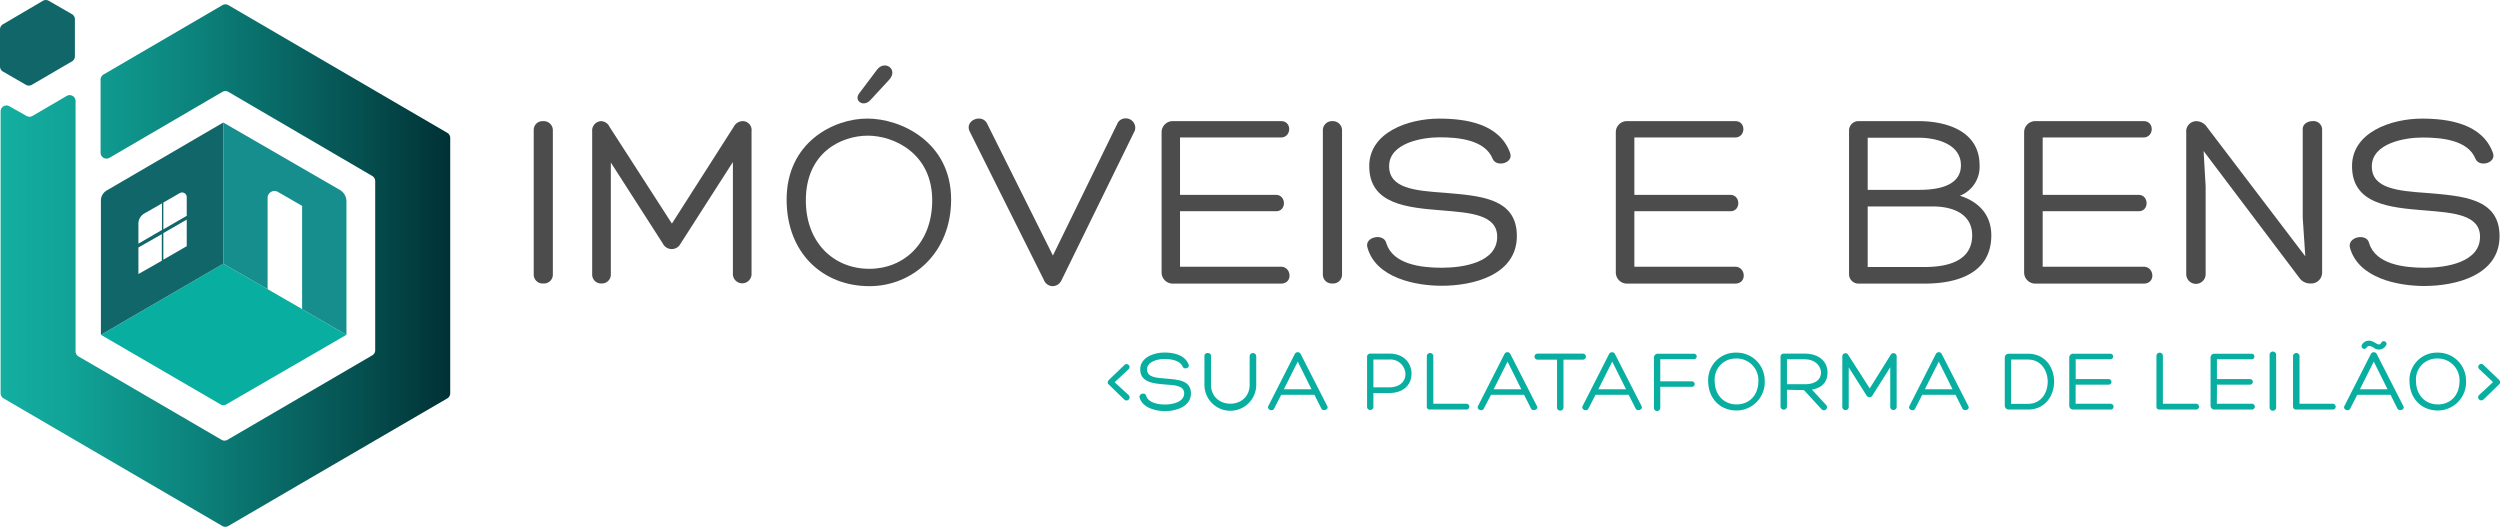
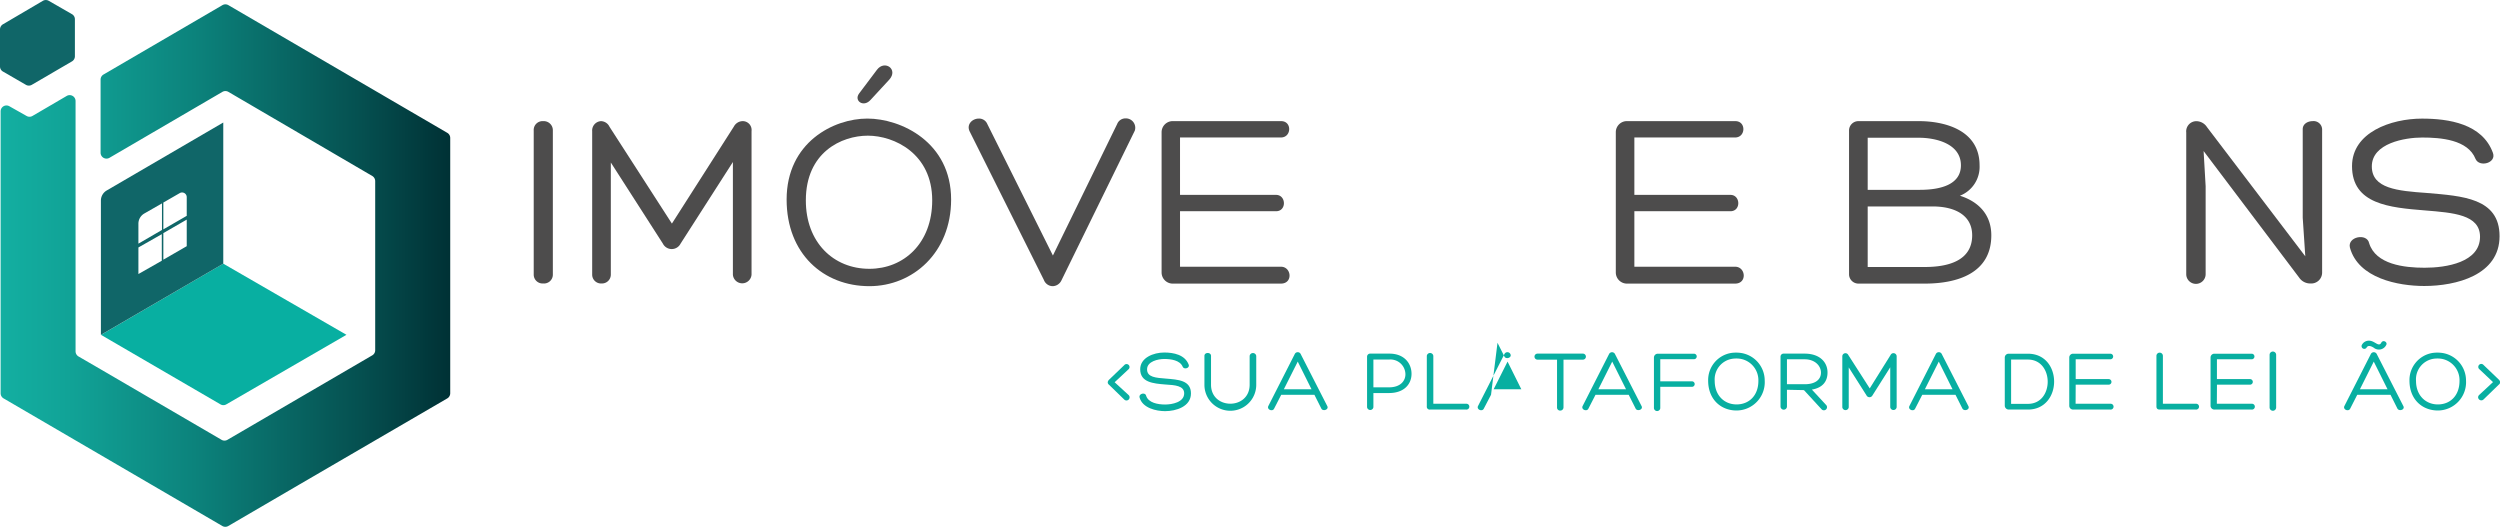
<svg xmlns="http://www.w3.org/2000/svg" viewBox="0 0 564.44 118.94">
  <defs>
    <style>.cls-1{fill:#4d4c4c;}.cls-2{fill:url(#linear-gradient);}.cls-3{fill:#106668;}.cls-4{fill:#08afa1;}.cls-5{fill:#178e8e;}</style>
    <linearGradient id="linear-gradient" x1="0.16" y1="59.96" x2="101.62" y2="59.96" gradientUnits="userSpaceOnUse">
      <stop offset="0" stop-color="#13afa1" />
      <stop offset="0.15" stop-color="#11a397" />
      <stop offset="0.43" stop-color="#0c837c" />
      <stop offset="0.8" stop-color="#055050" />
      <stop offset="1" stop-color="#003135" />
    </linearGradient>
  </defs>
  <g id="Layer_2" data-name="Layer 2">
    <g id="Layer_1-2" data-name="Layer 1">
      <path class="cls-1" d="M122.63,27.35a2.06,2.06,0,0,1,2.19,2.13V62a2,2,0,0,1-2.19,2,2,2,0,0,1-2.13-2V29.48A2,2,0,0,1,122.63,27.35Z" />
      <path class="cls-1" d="M167.68,27.35a2,2,0,0,1,2,2.25V62a2.11,2.11,0,0,1-4.21,0V36.58L153.66,55a2.24,2.24,0,0,1-4,0L137.91,36.69V62A2,2,0,0,1,135.84,64,2,2,0,0,1,133.7,62V29.65a2.12,2.12,0,0,1,2-2.3,2.19,2.19,0,0,1,1.91,1.27L151.7,50.48l14-21.92A2.29,2.29,0,0,1,167.68,27.35Z" />
      <path class="cls-1" d="M177.6,45.05c0-12.92,10.61-18.28,18.22-18.28s18.92,5.31,18.92,18.28c0,12-8.65,19.56-18.46,19.56C185.9,64.61,177.6,57.28,177.6,45.05Zm18.68,15.64c7.79,0,14.19-5.77,14.19-15.46,0-10.56-8.59-14.6-14.53-14.6s-14,3.75-14,14.6C181.92,54.69,188.15,60.69,196.28,60.69ZM198,15.75c1.73-2.3,4.9-.11,2.76,2.25l-4.21,4.56c-1.61,1.79-3.8.17-2.59-1.44Z" />
      <path class="cls-1" d="M221,26.77a2,2,0,0,1,1.9,1.21l14.82,29.71L252.23,28a2,2,0,0,1,1.85-1.27,2.12,2.12,0,0,1,2.13,2.77L239.6,63.4a2.24,2.24,0,0,1-1.91,1.21,2.15,2.15,0,0,1-2-1.39L218.89,29.6C218.2,28,219.58,26.77,221,26.77Z" />
      <path class="cls-1" d="M289.2,60.22c2.42,0,2.77,3.81,0,3.81H264.92a2.52,2.52,0,0,1-2.66-2.54V29.83a2.51,2.51,0,0,1,2.66-2.48h24.34c2.48,0,2.36,3.69-.06,3.69H266.42V44H288.1c2.31,0,2.43,3.69,0,3.69H266.42V60.22Z" />
-       <path class="cls-1" d="M300.85,27.35A2.07,2.07,0,0,1,303,29.48V62a2,2,0,0,1-2.19,2,2,2,0,0,1-2.14-2V29.48A2.06,2.06,0,0,1,300.85,27.35Z" />
-       <path class="cls-1" d="M313,54.92c1.5,4.78,7.9,5.53,12.52,5.53,4.9,0,12.51-1.21,12.51-7,0-5-6.05-5.42-12.4-5.94-8-.64-16.49-1.39-16.49-10,0-7.61,8.76-10.73,15.8-10.73,6.06,0,13.61,1.15,16,7.73.87,2.31-3.05,3.34-3.92,1.38C335.28,31.5,329.11,31,325,31c-3.87,0-11.37,1.27-11.37,6.52,0,5,5.77,5.53,12.46,6,7.91.69,16.38,1.1,16.38,9.75,0,8.83-9.86,11.25-16.95,11.25-5.89,0-14.88-1.73-16.79-8.65C308,53.42,312.5,52.55,313,54.92Z" />
      <path class="cls-1" d="M391.75,60.22c2.42,0,2.76,3.81,0,3.81H367.46a2.52,2.52,0,0,1-2.65-2.54V29.83a2.5,2.5,0,0,1,2.65-2.48H391.8c2.48,0,2.37,3.69-.05,3.69H369V44h21.69c2.31,0,2.42,3.69,0,3.69H369V60.22Z" />
      <path class="cls-1" d="M446.94,37.33a7,7,0,0,1-4.44,6.86c4.21,1.33,7.09,4.27,7.09,8.94,0,8.59-7.72,10.9-15,10.9h-15A2.12,2.12,0,0,1,417.47,62V29.42a2.11,2.11,0,0,1,2.13-2.07h13.67C438.64,27.35,446.94,29.13,446.94,37.33ZM421.68,31.1V42.86h11.76c5,0,9.29-1.32,9.29-5.53,0-5-5.88-6.23-9.46-6.23Zm0,15.51V60.28H434.6c5.07,0,10.67-1.32,10.67-7.15,0-4.56-3.92-6.52-8.94-6.52Z" />
-       <path class="cls-1" d="M484,60.22c2.42,0,2.77,3.81,0,3.81H459.69A2.52,2.52,0,0,1,457,61.49V29.83a2.51,2.51,0,0,1,2.66-2.48H484c2.48,0,2.36,3.69-.06,3.69H461.19V44h21.68c2.31,0,2.43,3.69,0,3.69H461.19V60.22Z" />
      <path class="cls-1" d="M522.15,27.35a1.92,1.92,0,0,1,2.13,1.84V61.55A2.46,2.46,0,0,1,521.63,64a3,3,0,0,1-2.54-1.33L497.52,34.1l.46,7.95V61.9a2.19,2.19,0,0,1-4.38,0v-32a2.3,2.3,0,0,1,2.31-2.54,2.89,2.89,0,0,1,2.36,1.32l22.21,29.19-.58-8.71v-20C519.9,28,521,27.35,522.15,27.35Z" />
      <path class="cls-1" d="M534.9,54.92c1.49,4.78,7.9,5.53,12.51,5.53,4.91,0,12.52-1.21,12.52-7,0-5-6.06-5.42-12.4-5.94-8-.64-16.5-1.39-16.5-10,0-7.61,8.77-10.73,15.81-10.73,6,0,13.61,1.15,16,7.73.86,2.31-3.06,3.34-3.92,1.38-1.73-4.38-7.9-4.84-12.06-4.84-3.86,0-11.36,1.27-11.36,6.52,0,5,5.77,5.53,12.46,6,7.9.69,16.38,1.1,16.38,9.75,0,8.83-9.86,11.25-17,11.25-5.88,0-14.88-1.73-16.78-8.65C529.93,53.42,534.43,52.55,534.9,54.92Z" />
      <path class="cls-2" d="M51.56,1.16a1.34,1.34,0,0,0-1.34,0L23.36,16.83A1.33,1.33,0,0,0,22.71,18V34.48a1.33,1.33,0,0,0,2,1.15L50.22,20.74a1.34,1.34,0,0,1,1.34,0l32.5,19a1.35,1.35,0,0,1,.65,1.15V79.08a1.32,1.32,0,0,1-.65,1.14L51.35,99.3a1.32,1.32,0,0,1-1.33,0L22.71,83.37l-5-2.9a1.35,1.35,0,0,1-.65-1.15V22.81h0a1.33,1.33,0,0,0-2-1.15L7.33,26.18a1.32,1.32,0,0,1-1.33,0L2.14,24a1.32,1.32,0,0,0-2,1.15V88.79a1.35,1.35,0,0,0,.65,1.15l49.41,28.82a1.34,1.34,0,0,0,1.34,0l15.9-9.28L101,89.94a1.35,1.35,0,0,0,.65-1.15V31.13A1.33,1.33,0,0,0,101,30Z" />
      <path class="cls-3" d="M9.69.18l-9,5.29A1.35,1.35,0,0,0,0,6.62V15a1.31,1.31,0,0,0,.66,1.15l5.19,3a1.32,1.32,0,0,0,1.33,0l9.07-5.29a1.33,1.33,0,0,0,.66-1.15V4.34a1.31,1.31,0,0,0-.66-1.14L11,.18A1.32,1.32,0,0,0,9.69.18Z" />
      <path class="cls-4" d="M78.22,75.59h0L51.07,91.31a1.3,1.3,0,0,1-1.27,0l-27-15.71h0L50.41,59.53Z" />
      <path class="cls-3" d="M31.25,61.87h0v-6l5.28-3v6h0Zm0-6.86h0V50.49a2.65,2.65,0,0,1,1.32-2.28l4-2.29v6h0Zm5.63,3.62h0v-6l5.28-3.05v6h0Zm0-6.85h0V45.73l3.7-2.13a1.05,1.05,0,0,1,1.58.91v4.22h0Zm13.53,7.75V27.66L24.1,43a2.65,2.65,0,0,0-1.32,2.29V75.6h0L50.41,59.53Z" />
-       <path class="cls-5" d="M76.7,42.86,50.41,27.66V59.53L78.22,75.59V45.49A3,3,0,0,0,76.7,42.86Zm-8.49,27-7.79-4.5V44.68a1.55,1.55,0,0,1,2.33-1.35l5.46,3.15Z" />
      <path class="cls-4" d="M251.66,86.3l3.17,2.91a.69.69,0,1,1-1,1l-3.41-3.31c-.46-.37-.38-.81,0-1.19l3.43-3.29a.67.67,0,1,1,1,.9Z" />
      <path class="cls-4" d="M258.76,89.33c.51,1.65,2.72,2,4.3,2s4.3-.52,4.3-2.52c0-1.73-2.08-1.87-4.26-2-2.73-.22-5.67-.48-5.67-3.44,0-2.61,3-3.78,5.43-3.78,2.09,0,4.68.49,5.52,2.75.29.8-1.06,1.15-1.35.48-.6-1.51-2.72-1.77-4.15-1.77s-3.9.54-3.9,2.34,2,1.91,4.28,2.09c2.72.23,5.63.37,5.63,3.35s-3.39,4-5.83,4c-2,0-5.11-.69-5.77-3.07C257.05,88.82,258.6,88.52,258.76,89.33Z" />
      <path class="cls-4" d="M282.14,80.37a.75.75,0,0,1,1.49,0v6.52a5.85,5.85,0,0,1-11.7,0V80.35c0-.87,1.49-.87,1.49,0v6.5c0,5.73,8.72,5.73,8.72,0Z" />
      <path class="cls-4" d="M289.27,89.13l-1.61,3.14c-.35.73-1.66.22-1.31-.58l6-11.8a.72.72,0,0,1,.66-.37.71.71,0,0,1,.63.37l6,11.74c.51.86-1,1.35-1.33.58l-1.55-3.08ZM293,81.64l-3.14,6.25h6.25Z" />
      <path class="cls-4" d="M310.08,88.74v3.19a.72.72,0,0,1-1.43,0V80.53a.69.69,0,0,1,.73-.69h4.31c3.43,0,5,2.28,5,4.56s-1.62,4.34-5.09,4.34Zm0-1.29h3.55c2.63,0,3.72-1.55,3.68-3a3.38,3.38,0,0,0-3.6-3.28h-3.63Z" />
      <path class="cls-4" d="M322.89,92.47a.65.65,0,0,1-.75-.74V80.35a.74.74,0,0,1,1.47,0V91.16H331a.66.66,0,1,1,0,1.31Z" />
-       <path class="cls-4" d="M336.64,89.13,335,92.27c-.35.73-1.66.22-1.31-.58l6-11.8a.72.72,0,0,1,.66-.37.71.71,0,0,1,.63.37l6,11.74c.51.86-1,1.35-1.33.58l-1.55-3.08Zm3.73-7.49-3.14,6.25h6.25Z" />
+       <path class="cls-4" d="M336.64,89.13,335,92.27c-.35.73-1.66.22-1.31-.58l6-11.8a.72.72,0,0,1,.66-.37.71.71,0,0,1,.63.37c.51.86-1,1.35-1.33.58l-1.55-3.08Zm3.73-7.49-3.14,6.25h6.25Z" />
      <path class="cls-4" d="M357.38,79.84a.68.68,0,1,1,0,1.36H353c0,3.57,0,7.2,0,10.77a.72.72,0,0,1-.75.73.69.69,0,0,1-.71-.73V81.2h-4.41a.68.68,0,1,1,0-1.36Z" />
      <path class="cls-4" d="M360.23,89.13l-1.61,3.14c-.36.73-1.67.22-1.31-.58l6-11.8a.75.75,0,0,1,1.29,0l6,11.74c.51.86-1,1.35-1.33.58l-1.55-3.08ZM364,81.64l-3.13,6.25h6.25Z" />
      <path class="cls-4" d="M373.42,80.71a.87.87,0,0,1,.87-.85h8.17a.62.62,0,1,1,0,1.24h-7.61v5h7.23a.62.62,0,0,1,0,1.23h-7.23V92a.72.72,0,1,1-1.43,0Z" />
      <path class="cls-4" d="M385.66,85.94a6.2,6.2,0,0,1,5.25-6.26,8.2,8.2,0,0,1,2.1,0,6.3,6.3,0,0,1,5.42,6.26,6.39,6.39,0,0,1-6.35,6.74C388.51,92.68,385.66,90.15,385.66,85.94Zm1.48.06c0,3.25,2.15,5.31,4.94,5.31S397,89.33,397,86a4.9,4.9,0,0,0-4.12-5,6.26,6.26,0,0,0-1.73,0A4.7,4.7,0,0,0,387.14,86Z" />
      <path class="cls-4" d="M403.45,88v3.85a.73.73,0,0,1-1.45,0V80.53a.68.68,0,0,1,.74-.69h4.7c3.43,0,5.17,1.94,5.17,4.26,0,2-1.09,3.45-3.53,3.86l3.21,3.47a.69.69,0,1,1-1,1l-4-4.35Zm0-1.25h4c2.59,0,3.72-1.2,3.68-2.69s-1.38-2.94-3.68-2.94h-4Z" />
      <path class="cls-4" d="M426.85,80.15a.72.72,0,0,1,1.37.36V91.93a.73.73,0,0,1-1.45,0v-9l-4,6.32a.76.76,0,0,1-1.37,0l-4-6.3v9a.73.73,0,0,1-1.45,0V80.51a.71.71,0,0,1,1.35-.36l4.84,7.54Z" />
      <path class="cls-4" d="M434,89.13l-1.61,3.14c-.35.73-1.66.22-1.3-.58l6-11.8a.72.72,0,0,1,.66-.37.7.7,0,0,1,.63.37l6,11.74c.52.86-.95,1.35-1.33.58l-1.55-3.08Zm3.73-7.49-3.14,6.25h6.25Z" />
      <path class="cls-4" d="M453.54,92.47a.9.9,0,0,1-.91-.86V80.69a.87.87,0,0,1,.91-.83h4.32c3.95,0,5.91,3.15,5.91,6.3s-2,6.31-5.91,6.31Zm.52-1.29h3.8c3,0,4.46-2.52,4.46-5s-1.48-5-4.46-5h-3.8Z" />
      <path class="cls-4" d="M468.62,91.16h7.83a.66.66,0,1,1,0,1.31H468.1a.86.86,0,0,1-.91-.88V80.71a.85.85,0,0,1,.91-.85h8.37a.63.63,0,0,1,0,1.26h-7.83v4.47h7.45a.63.63,0,0,1,0,1.26h-7.45Z" />
      <path class="cls-4" d="M487.62,92.47c-.54,0-.75-.26-.75-.74V80.35a.73.73,0,0,1,1.46,0V91.16h7.42a.66.66,0,1,1,0,1.31Z" />
      <path class="cls-4" d="M500.51,91.16h7.84a.66.66,0,1,1,0,1.31H500a.86.86,0,0,1-.91-.88V80.71a.85.85,0,0,1,.91-.85h8.37a.63.63,0,0,1,0,1.26h-7.84v4.47H508a.63.63,0,0,1,0,1.26h-7.46Z" />
      <path class="cls-4" d="M512.42,80.11a.74.74,0,0,1,1.48,0V92a.74.74,0,0,1-1.48,0Z" />
-       <path class="cls-4" d="M518.47,92.47c-.54,0-.76-.26-.76-.74V80.35a.74.74,0,0,1,1.47,0V91.16h7.42a.66.66,0,1,1,0,1.31Z" />
      <path class="cls-4" d="M532.21,89.13l-1.6,3.14c-.36.73-1.67.22-1.31-.58l6-11.8a.75.75,0,0,1,1.29,0l6,11.74c.52.86-.95,1.35-1.33.58l-1.54-3.08Zm3.73-7.49-3.13,6.25h6.24Zm-2.64-3.85a.61.61,0,1,0,1,.72c.35-.68,1.09-.34,1.64,0a1.83,1.83,0,0,0,2.8-.6c.41-.67-.74-1.33-1.13-.49-.58,1-1.47-.5-2.7-.5A1.76,1.76,0,0,0,533.3,77.79Z" />
      <path class="cls-4" d="M544,85.94a6.2,6.2,0,0,1,5.25-6.26,8.2,8.2,0,0,1,2.1,0,6.3,6.3,0,0,1,5.42,6.26,6.39,6.39,0,0,1-6.35,6.74C546.85,92.68,544,90.15,544,85.94Zm1.48.06c0,3.25,2.15,5.31,4.94,5.31s4.88-2,4.88-5.31a4.9,4.9,0,0,0-4.12-5,6.26,6.26,0,0,0-1.73,0A4.7,4.7,0,0,0,545.48,86Z" />
      <path class="cls-4" d="M559.71,83.29a.67.67,0,1,1,1-.9l3.43,3.29c.4.38.48.82,0,1.19l-3.41,3.31c-.67.64-1.69-.29-1-1l3.13-2.91Z" />
    </g>
  </g>
</svg>